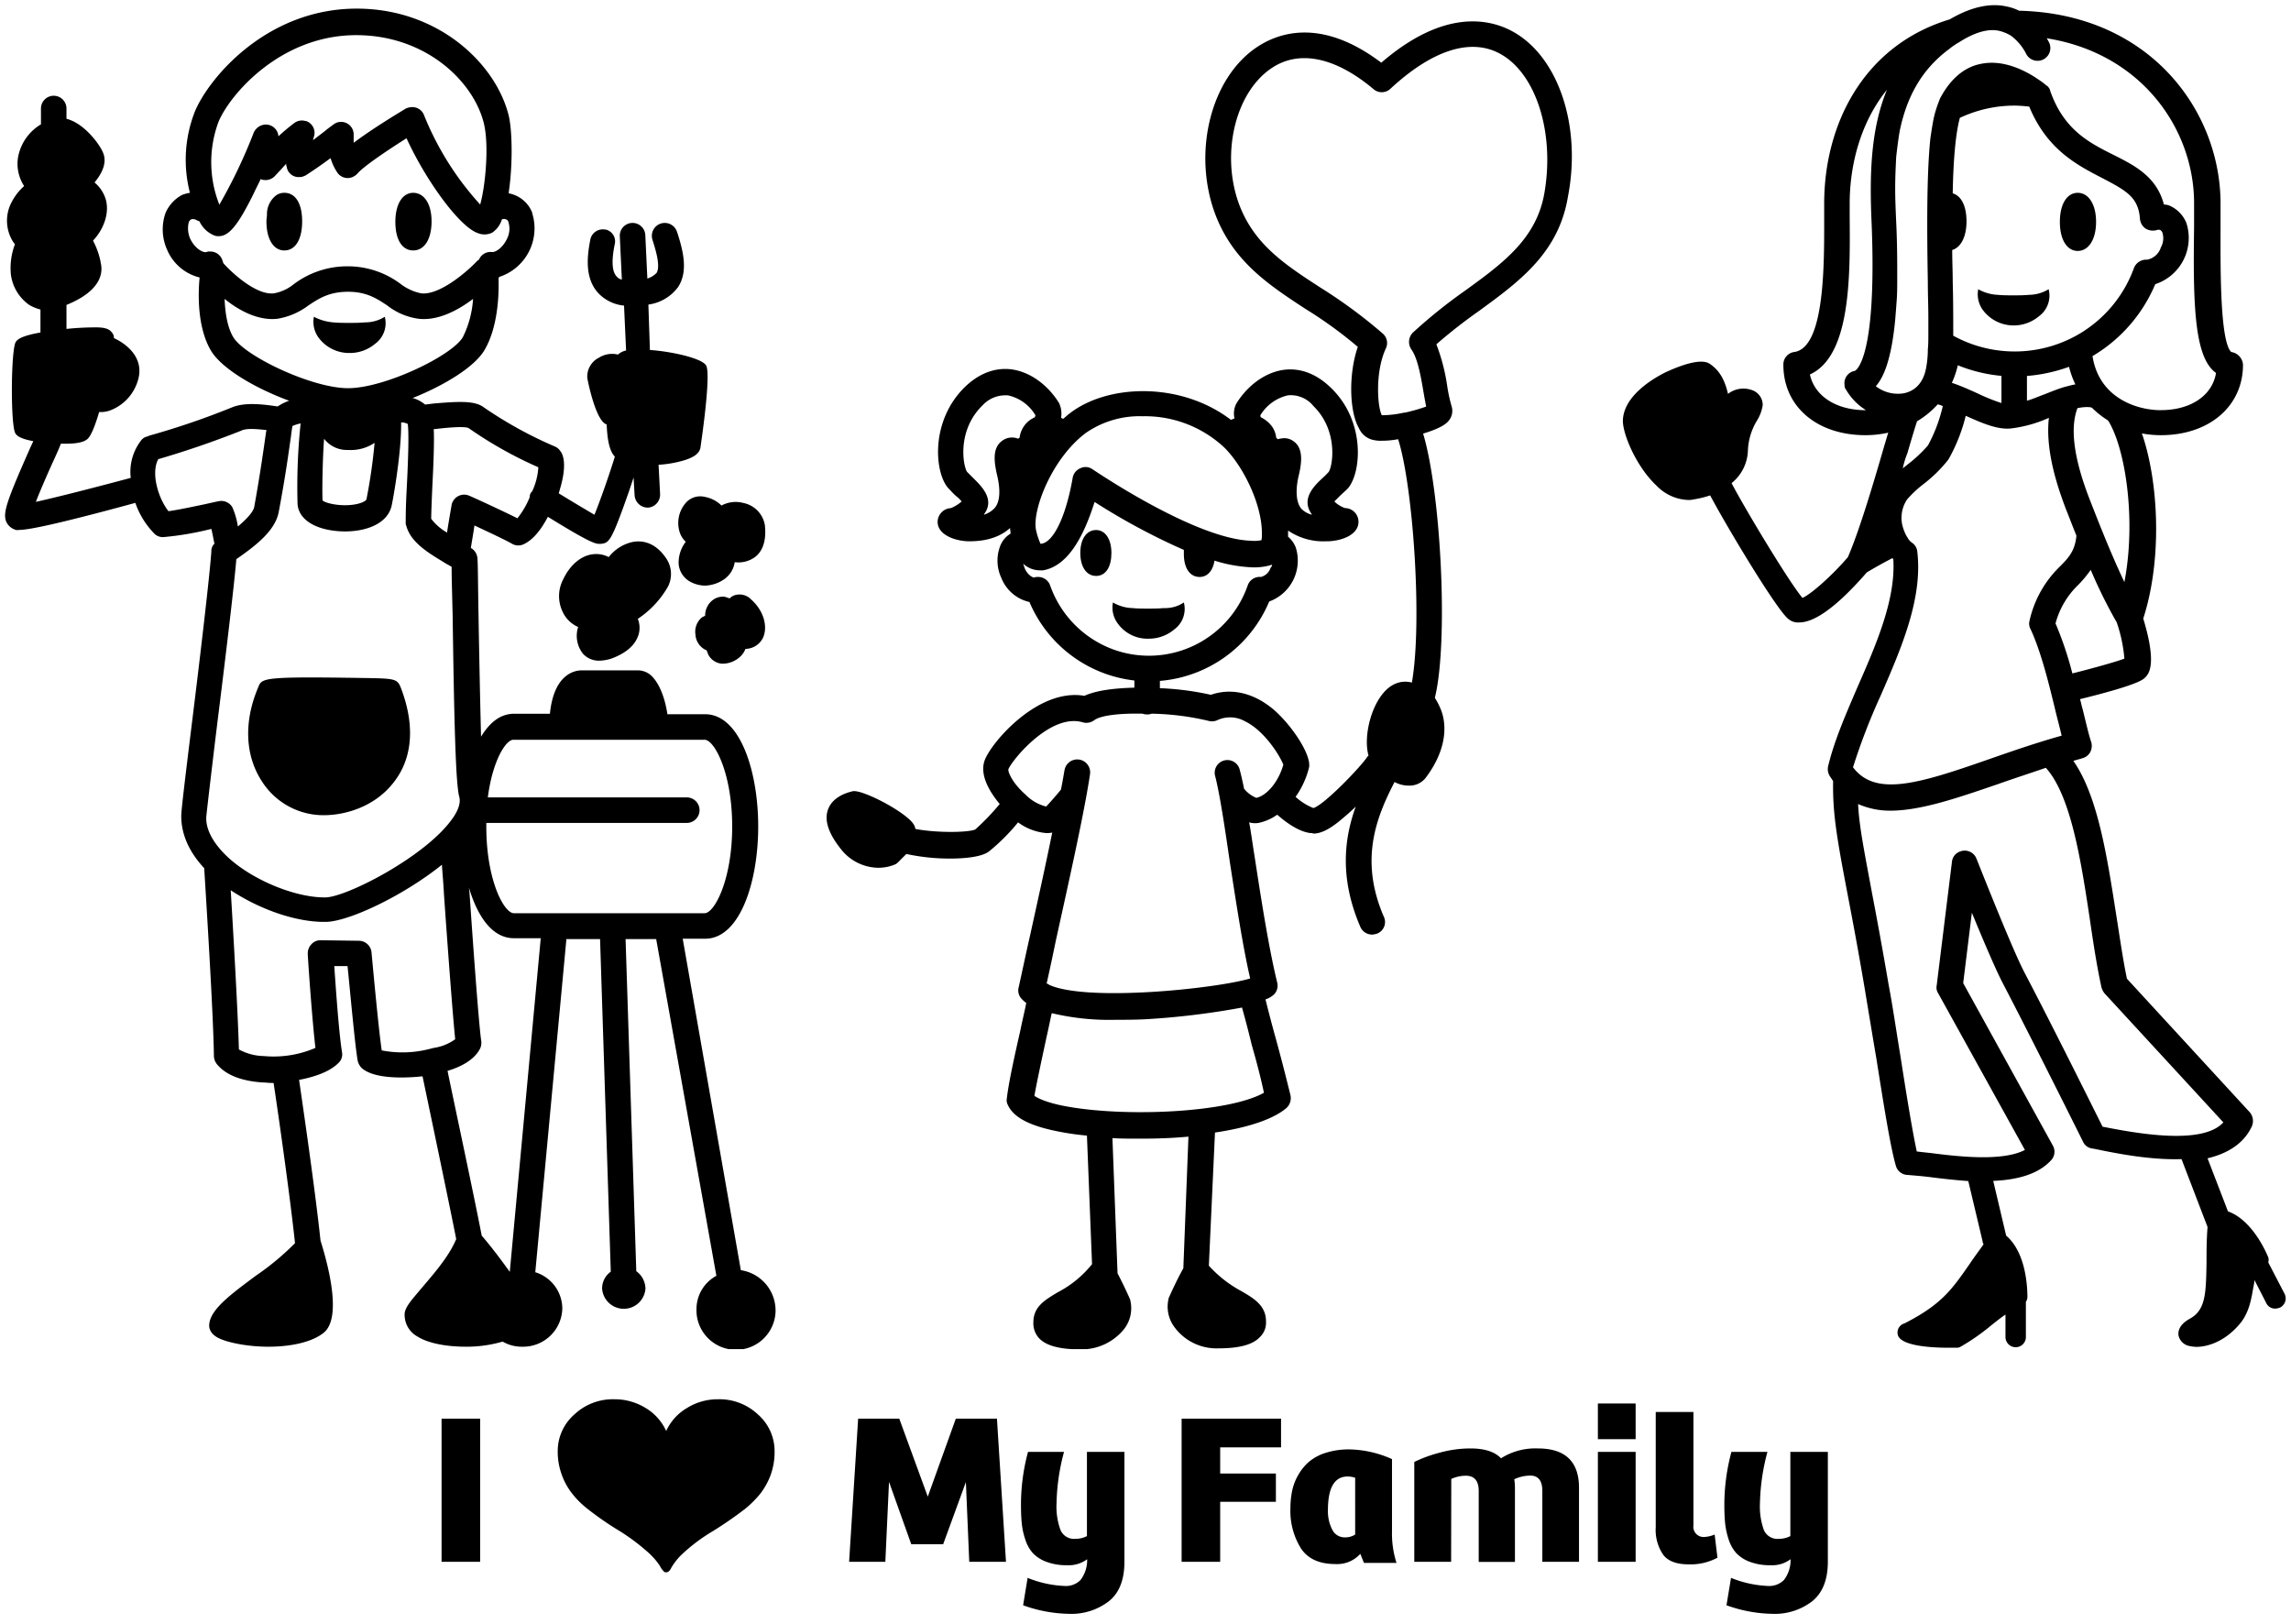
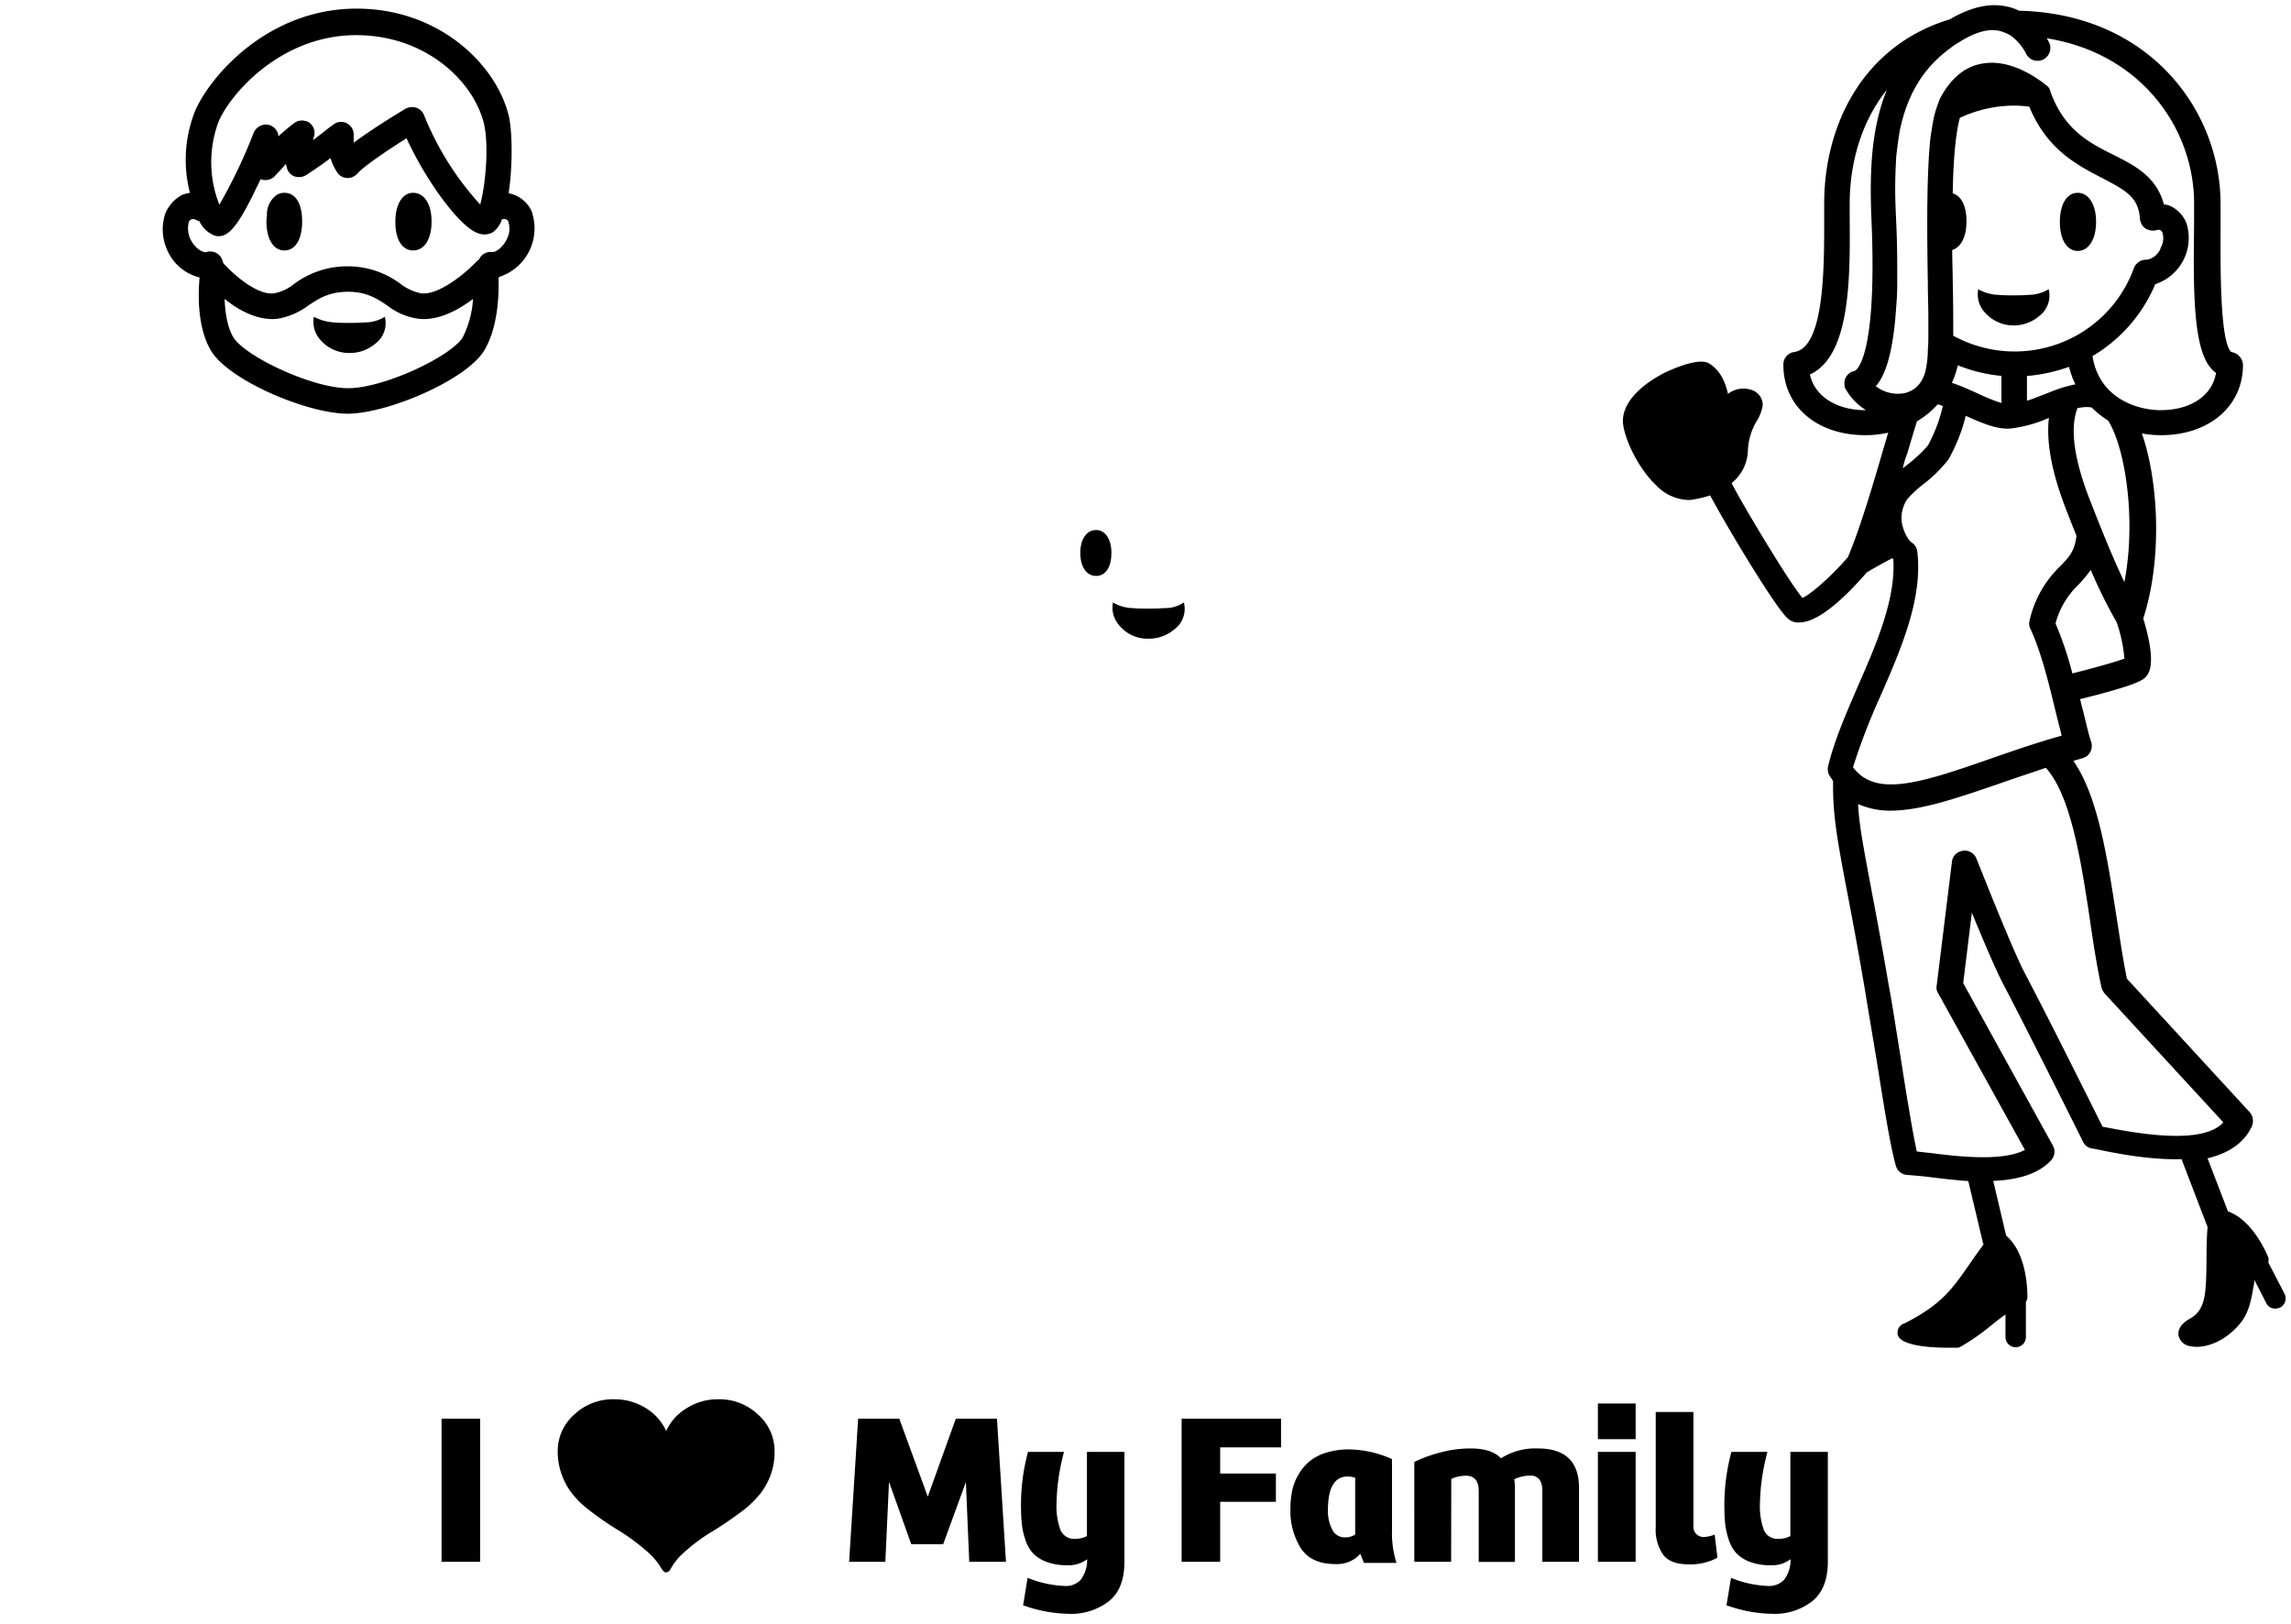
<svg xmlns="http://www.w3.org/2000/svg" id="Head_5pt_svg" data-name="Head 5pt svg" viewBox="0 0 449.1 318.33">
  <defs>
    <style>.cls-1{fill:none;}.cls-2{clip-path:url(#clip-path);}.cls-3{clip-path:url(#clip-path-2);}.cls-4{clip-path:url(#clip-path-3);}</style>
    <clipPath id="clip-path">
-       <path class="cls-1" d="M-16.67-19.36v283.8h170.1V-19.36ZM102.93,49a9,9,0,0,1-5.2,4.4l-.5.1-.2.4a.94.94,0,0,0-.2.7c.1,2.6,0,9.2-2.6,13.5-3.4,5.6-18.7,12-26.1,12s-22.6-6.4-26-11.9c-2.6-4.4-2.3-11-2.1-13.7l.1-.9-.8-.2a8.07,8.07,0,0,1-5.7-4.9,8,8,0,0,1-.3-6.4,4.83,4.83,0,0,1,2.8-2.8,2.63,2.63,0,0,1,1.2-.3l1.2-.1-.3-1.1a24.69,24.69,0,0,1,1-15.4c2.6-6.3,13.6-19.5,30.7-19.5,15.5,0,26.5,10.4,28.9,20.2.7,2.7.8,9.3,0,14.6v1.2l.9.1,1.1.3a5.31,5.31,0,0,1,2.7,2.8A9.19,9.19,0,0,1,102.93,49Z" />
-     </clipPath>
+       </clipPath>
    <clipPath id="clip-path-2">
      <path class="cls-1" d="M140-19.36v283.8h170.1V-19.36Zm72.1,103.45c2.9-2.3,7.3-3.6,12-3.6h.3a24.19,24.19,0,0,1,16.5,6.5c3.8,3.8,7.7,11.5,7.7,17.8a5.36,5.36,0,0,1-.1,1.2l-.1.7-.7.1a9.74,9.74,0,0,1-1.7.2h-.7c-11.3-.4-31.3-14-31.5-14.2a1.14,1.14,0,0,0-.8-.3,1.21,1.21,0,0,0-.6.1,1.56,1.56,0,0,0-1,1.1c-1,6.2-3.6,13.5-7.2,13.8h-.8v.2l-.3-.6a8.76,8.76,0,0,1-.9-3.2C201.37,99.79,205.17,89.59,212.07,84.09Zm-13.6,2.6a2,2,0,0,0-1.3.4c-1.3.9-1.2,2.9-.6,5.7.4,1.8,1,5.2-.7,7.2a5.66,5.66,0,0,1-2.6,1.7l-2.8.7,1.7-2.2c1.4-2.1-.2-3.8-2.1-5.6a7.62,7.62,0,0,1-1.3-1.3v-.2c-1.1-1.6-2.2-9.1,3.1-14.3a7.25,7.25,0,0,1,5.1-2.4h1a9.58,9.58,0,0,1,6.1,4.3l.2.4-.1.4c-.1.2-.1.3-.2.5l-.2.4-.4.2a3.66,3.66,0,0,0-1.7,1.3,3.8,3.8,0,0,0-.7,1.8v.4l-1.1,1-.6-.2A2.54,2.54,0,0,0,198.47,86.69Zm52,24.2-.3.9a3.74,3.74,0,0,1-2.8,2.4h-.3a1.51,1.51,0,0,0-1.4,1,21.56,21.56,0,0,1-13.3,13.2,25.58,25.58,0,0,1-7.1,1.1A21.42,21.42,0,0,1,205,115a1.53,1.53,0,0,0-1.4-1c-.2,0-.3,0-.4.1h-.3a3.6,3.6,0,0,1-2.8-2.4,2.51,2.51,0,0,1-.3-1.2l-.4-2.9,2.1,2a3.91,3.91,0,0,0,2.5,1h.5c4.7-.8,7.4-7.2,9.3-12.7l.4-1.2,1.1.7a125.16,125.16,0,0,0,17.4,9.3l.6.3v1.4c0,1.7.5,3.6,2.1,3.6,1.3,0,1.8-1.5,1.9-2.3l.2-1.1,1.1.4a26.15,26.15,0,0,0,6.8,1.3h.6a12,12,0,0,0,3.2-.5l1.7-.6Zm10.8-18-.1.1a14.66,14.66,0,0,1-1.3,1.2l-.1.1c-1.9,1.8-3.5,3.6-2,5.6l1.7,2.3-2.6-.4a5.26,5.26,0,0,1-2.6-1.5c-1.2-1.5-1.5-3.9-.8-7.3.6-2.8.8-4.8-.6-5.8a2,2,0,0,0-1.2-.4,3,3,0,0,0-.9.2l-.5.2-.4-.4c-.1-.1-.3-.2-.4-.4l-.3-.3v-.4a4.34,4.34,0,0,0-.7-1.9,3.77,3.77,0,0,0-1.7-1.3l-.4-.2-.2-.4c-.1-.2-.1-.4-.2-.5l-.1-.4.2-.4a9.29,9.29,0,0,1,6.1-4.3h.7a7.14,7.14,0,0,1,5.3,2.4C263.27,83.69,262.47,91.19,261.27,92.89Z" />
    </clipPath>
    <clipPath id="clip-path-3">
      <path class="cls-1" d="M309.59-19.36v283.8h170.1V-19.36Zm128.7,90.75c.3,7.7-5.9,12.9-14.8,12.9-6.9,0-14.9-3.9-17-12.6l-.3-1.1-1.1.4a29.69,29.69,0,0,1-10.2,1.9,28.72,28.72,0,0,1-10.8-2.1l-1.1-.4-.3,1.1c-2.1,8.9-10.1,12.9-17.1,12.9-8.9,0-15.1-5.3-15.1-12.8a1.48,1.48,0,0,1,1.3-1.5c6.3-.9,6.8-14.6,6.7-27.4v-2.8c0-13.5,6.3-29.8,23.8-35.1h.1l.1-.1a16.48,16.48,0,0,1,8.3-2.7,17.85,17.85,0,0,1,2.3.2,17.83,17.83,0,0,1,2.1.7l.2.1h.2c25,.6,38.5,19.4,38.5,36.8v5c-.1,13.5.2,22.9,2.4,24.9l.2.2h.3a1.37,1.37,0,0,1,1.31,1.43h0A.09.09,0,0,0,438.29,71.39Z" />
    </clipPath>
  </defs>
  <g class="cls-2">
    <rect id="bounds" class="cls-1" x="1" y="18.79" width="151.03" height="245.8" />
    <path d="M63.43,159.79h0c4.6,0,10.7-1.9,14.3-7.2,2.3-3.3,4.2-9.1.8-17.9-.7-1.7-1.3-1.7-7.6-1.8-19.4-.3-19.6,0-20.3,1.8-2.9,6.8-2.6,13.5.8,18.6A14.31,14.31,0,0,0,63.43,159.79Z" />
    <path d="M145.23,249l-11.4-65h4.4c6.8,0,10.4-11.1,10.4-22s-3.6-22-10.4-22h-7.4c-.4-2.8-1.4-5.7-2.9-7.3a3.9,3.9,0,0,0-2.8-1.3H114c-1,0-5.4.4-6.2,8.5h-7c-2.7,0-4.8,1.7-6.5,4.5-.2-7.7-.4-17.9-.5-24.1-.1-5.2-.1-9.3-.2-10.8a2.59,2.59,0,0,0-1-1.9c-.1-.1-.2-.1-.3-.2.2-1.3.5-2.9.7-4.4,2.8,1.3,6.2,2.9,7.4,3.6a2.44,2.44,0,0,0,2.2.1c2-.9,3.6-3.1,4.8-5.4,7.6,4.7,9.2,5.3,10,5.3h.4c1.6-.2,2-.3,5.5-10.3l.9-2.7.2,3.5a2.6,2.6,0,0,0,2.5,2.4h.1a2.55,2.55,0,0,0,2.4-2.6h0l-.3-5.8a22.09,22.09,0,0,0,5.1-.9c1.2-.4,2.8-1,3.1-2.4,0-.1,2.2-14.5,1.1-16.2-.9-1.4-6.7-2.7-11-3l-.3-8.9a8.68,8.68,0,0,0,5.8-3.4c2-3,1.1-7-.2-10.9a2.53,2.53,0,0,0-4.8,1.6c.4,1.3,1.7,5.1.8,6.5a4.31,4.31,0,0,1-1.8,1.1l-.4-8.5a2.5,2.5,0,0,0-5,.2l.4,8.5a1.84,1.84,0,0,1-1.1-.7c-.6-.7-1.1-2.3-.3-6.2A2.38,2.38,0,0,0,118.77,45h-.14a2.5,2.5,0,0,0-2.9,1.9h0c-.6,3.1-1.2,7.5,1.5,10.5a8,8,0,0,0,5.1,2.5l.4,8.8a3.51,3.51,0,0,0-1.6.8,4.81,4.81,0,0,0-3.7.6,4.12,4.12,0,0,0-2.3,4c0,.1,1.6,8.5,3.8,9.1h0c.1,2.8.5,5.2,1.6,6.3-1.1,3.6-2.9,8.7-4,11.4-1.7-1-4.4-2.6-7-4.2l.2-.7c1.6-5.3.5-7.1.1-7.6a2.42,2.42,0,0,0-1.1-.9,80.12,80.12,0,0,1-14.1-7.8c-1.8-1.2-5-1-9.7-.6l-1.6.2a6.63,6.63,0,0,0-3.8-1.53,6.84,6.84,0,0,0-4.8,1.2,23,23,0,0,0-3.7-.4v-7.4a2.5,2.5,0,0,0-5,0v7.4c-1.2.1-2.1.2-2.9.3a6.16,6.16,0,0,0-4.4-.8,9.82,9.82,0,0,0-4.3,1.6c-2.7-.4-6.4-.9-9,.2a151.91,151.91,0,0,1-16.1,5.5l-.5.2a2,2,0,0,0-1.2.8,10.06,10.06,0,0,0-2,7.3c-7.1,1.9-14.5,3.8-18.6,4.7,1-2.6,2.6-6.2,3.7-8.6.5-1.1.9-2,1.2-2.8h.9c2.3,0,3.7-.3,4.4-1s1.5-2.8,2.2-5.2h.3a5.53,5.53,0,0,0,1.8-.3,9,9,0,0,0,5.7-6.7c.7-3.9-2.5-6.4-4.9-7.5a1.49,1.49,0,0,0-.4-1.1c-.5-.7-1.4-1-3.1-1a56.18,56.18,0,0,0-5.8.3v-4.7c6.9-2.8,7.2-6.4,6.7-8.3v-.1a15,15,0,0,0-1.5-4.2c2-2.1,3.3-5.3,2.5-8.1a6.87,6.87,0,0,0-2.2-3.3c1.4-1.7,2.6-3.9,1.6-6-.7-1.6-3.4-5.2-6.5-6.3-.2-.1-.4-.1-.6-.2v-2a2.5,2.5,0,0,0-5,0v3.1a9.49,9.49,0,0,0-4.5,6.5,8,8,0,0,0,1.2,5.6,10.86,10.86,0,0,0-2.8,3.9,7.76,7.76,0,0,0,.5,6.8,4.25,4.25,0,0,0,.5.7,13.18,13.18,0,0,0-.8,5.9,8.64,8.64,0,0,0,3.6,6,8.78,8.78,0,0,0,2.2.9v4.5c-3.9.7-4.5,1.4-4.8,1.8h0c-1,1.2-1.1,16.5-.1,18,.2.3.7,1,3.5,1.5l-.6,1.3c-4.7,10.6-5.4,12.8-4.7,14.5a2.9,2.9,0,0,0,1.6,1.5,1.4,1.4,0,0,0,.9.1c1.6,0,6.3-.8,22.8-5.3a16.11,16.11,0,0,0,3.8,6.1,2.33,2.33,0,0,0,1.8.6,59.68,59.68,0,0,0,9.3-1.6h0c.2.8.4,1.9.6,2.9a2,2,0,0,0-.6,1.5c-.3,4.6-2.2,20.7-3.8,33.6-1.5,12.2-2.1,17.2-2.1,18.3,0,3.5,1.5,7,4.5,10.2.3,4.9,1.8,28.5,1.9,36.8a2.69,2.69,0,0,0,.5,1.5c2.1,2.7,6,3.5,9,3.7.6,0,1.2.1,1.9.1h.3c.9,5.9,3.2,22,4.2,31.4a51.91,51.91,0,0,1-7.7,6.4c-4.7,3.5-8.8,6.5-9.1,9.4-.1.6,0,1.9,1.8,2.8s5.7,1.7,9.8,1.7,8.5-.8,10.9-2.8c3.4-2.9,1-12.6-.7-18-1-9.5-3.3-25.3-4.2-31.5,3.1-.6,6-1.6,7.7-3.3a2.29,2.29,0,0,0,.7-2.2c-.6-3.8-1.2-12.4-1.5-16.8h2.6c.5,4.9,1.5,16,2,18.6a2.94,2.94,0,0,0,.8,1.4c2.4,2.1,8.1,2,11.9,1.6,2.3,11,5.3,25.3,6.6,31.9-1.4,3.4-4.4,6.8-6.6,9.4s-3.3,3.8-3.5,5.1a4.84,4.84,0,0,0,2.5,4.6c2.2,1.4,5.9,2,9.5,2a25.39,25.39,0,0,0,7.2-1,7.51,7.51,0,0,0,3.9,1,7.68,7.68,0,0,0,7.8-7.5,7.49,7.49,0,0,0-5.3-7.1l6.1-65.3h6.6l2.1,65.2a4,4,0,0,0-1.7,3.3,4.26,4.26,0,0,0,8.5,0,4.31,4.31,0,0,0-1.8-3.4l-2.1-65.1h6l11.8,66a7.42,7.42,0,0,0-3.9,6.5,7.75,7.75,0,0,0,15.5.5,8,8,0,0,0-6.8-8.1ZM85.43,84.09c1.6-.2,5.4-.6,6.4-.2a79.78,79.78,0,0,0,13.7,7.7,13,13,0,0,1-1.2,4.7c-.1.1-.1.2-.2.2a1.68,1.68,0,0,0-.3,1,16.89,16.89,0,0,1-2.4,4.1c-3.2-1.6-9.1-4.3-9.4-4.4a2.49,2.49,0,0,0-3.3,1.2,1.42,1.42,0,0,0-.2.6s-.5,2.8-.9,5.4a10.29,10.29,0,0,1-3.1-2.7c0-1,.1-3.5.2-5.9.3-5.8.4-9.4.3-11.7ZM63.53,86a5.62,5.62,0,0,0,4.5,2.2h.3a8.31,8.31,0,0,0,5.1-1.4,106.32,106.32,0,0,1-1.6,11.1c0,.1-.5.6-1.9.9-2.8.6-6-.1-6.7-.7C63.13,96.09,63.23,90.09,63.53,86Zm-23.2,12.8c-2,.4-5.1,1.1-7.3,1.4-2-2.5-3.5-7.5-2-10.2,5.5-1.6,11-3.5,16.3-5.6,1-.5,3.1-.3,4.9-.1,0,.2-.1.4-.1.6-.4,2.7-1,7.3-2.3,14.5-.2.9-1.3,2.2-3.2,3.8a14.4,14.4,0,0,0-1.1-3.8,2.52,2.52,0,0,0-2.4-1.2C42.53,98.29,41.73,98.49,40.33,98.79Zm2.2,43.5c1.5-12,3.3-26.8,3.8-32.7,3.9-2.7,7.6-5.6,8.3-9.2,1.4-7.4,2-12.1,2.4-14.8.1-.8.2-1.6.3-2.1a7.43,7.43,0,0,1,1.6-.5,119.14,119.14,0,0,0-.6,15.8c.2,2.9,3.2,4.9,7.8,5.3s9.6-1,10.6-4.8c.2-.7,2-10.5,1.9-16.5h.3a2.9,2.9,0,0,1,1,.3c.3,2,0,8.8-.2,12.6s-.2,5.7-.2,6.8a.87.87,0,0,0,.1.5c.8,3.2,4.2,5.3,7.2,7.1.6.4,1.2.7,1.7,1,0,2,.1,5.4.2,9.5.3,21.2.6,33.1,1.3,35.6.4,1.5-.6,3.3-1.6,4.6-5.3,7.2-20.4,15-24.6,15.1-6,.1-14.9-3.6-19.7-8.4-1.7-1.7-3.8-4.4-3.7-7.3.1-1.2,1.1-9.7,2.1-17.9Zm32.3,63.6c-.6-4.1-1.6-14.9-2-19.2a2.51,2.51,0,0,0-2.5-2.3l-7.5-.1a2.33,2.33,0,0,0-1.8.8,2.61,2.61,0,0,0-.7,1.9c0,.5.8,12.3,1.5,18.4a20.69,20.69,0,0,1-10.1,1.6,10.51,10.51,0,0,1-4.9-1.3c-.2-7.4-1.1-22.9-1.6-31.2,5.6,3.7,12.6,6.2,18.3,6.2h.4c4.5-.1,15.1-5.1,22.7-11.2.1,1.7.3,3.7.4,5.8.7,10,1.7,23.5,2.2,28.4a9.44,9.44,0,0,1-4.2,1.7l-.8.2h0A21.31,21.31,0,0,1,74.83,205.89Zm25.1,43.4h0c-1.8-2.5-3.6-4.9-5.5-7.1-1.5-7.8-5.3-25.5-6.7-32.3,2.7-.8,5.3-2.2,6.4-4.4a2.66,2.66,0,0,0,.2-1.5c-.5-3.5-1.6-18.9-2.3-29.1l-.1-.9c1.7,5.7,4.6,9.9,8.8,9.9H106Zm.8-70.3c-1.9,0-5.4-6.4-5.4-17v-.7h39.3a2.5,2.5,0,0,0,0-5h-39c.9-7.1,3.5-11.3,5-11.3h37.5c1.9,0,5.4,6.5,5.4,17s-3.5,17-5.4,17Z" />
    <path d="M134.33,98.69a6,6,0,0,0-1,5.9,4.33,4.33,0,0,0,1.1,1.6,6.75,6.75,0,0,0-1.4,4.3,4.37,4.37,0,0,0,2.4,3.6,6.37,6.37,0,0,0,2.7.7,7,7,0,0,0,3.9-1.3,5,5,0,0,0,2-3.3,5.48,5.48,0,0,0,4.1-1.1c1.1-.9,2.2-2.7,1.8-6.2a5.33,5.33,0,0,0-4.2-4.3,5.85,5.85,0,0,0-4.3.5,6.22,6.22,0,0,0-3.3-1.7A3.75,3.75,0,0,0,134.33,98.69Z" />
    <path d="M130.93,115a5.45,5.45,0,0,0-.3-5.5c-2.4-3.6-5.3-3.6-6.9-3.2a8.09,8.09,0,0,0-4.4,2.9,5.3,5.3,0,0,0-3.5-.5c-2.1.4-4.1,2.1-5.4,4.8a7.1,7.1,0,0,0-.1,6.5,6,6,0,0,0,3,2.9,5.66,5.66,0,0,0,1,5.3,4.23,4.23,0,0,0,3.2,1.3,8.54,8.54,0,0,0,2.3-.4c3.8-1.4,5-3.4,5.4-4.9a4.72,4.72,0,0,0-.2-2.9A18.73,18.73,0,0,0,130.93,115Z" />
    <path d="M147.23,117.49a3.12,3.12,0,0,0-2.9-.9,2.45,2.45,0,0,0-1.3.7l-.9-.3a3.23,3.23,0,0,0-2.5.7,3.79,3.79,0,0,0-1.4,3l-.6.3a3.65,3.65,0,0,0-1.3,3.4,3.58,3.58,0,0,0,1.8,2.9c.1.1.3.1.4.2.1.3.2.5.3.8a3.33,3.33,0,0,0,2.7,1.8,5.12,5.12,0,0,0,3.7-1.5,4.15,4.15,0,0,0,.9-1.4,3.9,3.9,0,0,0,3.4-2.1C150.63,122.79,149.63,119.59,147.23,117.49Z" />
  </g>
  <rect id="bounds-2" data-name="bounds" class="cls-1" x="31.9" y="1.69" width="72.87" height="79.4" />
  <path d="M32.43,41.79a9.73,9.73,0,0,0,.3,7.1,9.34,9.34,0,0,0,6.4,5.5c-.3,3.1-.5,9.7,2.2,14.3,3.5,5.9,19,12.4,26.8,12.4s23.3-6.6,26.8-12.4c2.7-4.5,2.9-11,2.8-14.1,0-.1.1-.2.1-.3a10,10,0,0,0,6.5-12.5h0v-.1a6.12,6.12,0,0,0-3.3-3.4,6.52,6.52,0,0,0-1.3-.4v-.2c.8-5.4.7-12,0-15-2.5-10.2-13.8-21-29.8-21-17.6,0-28.9,13.5-31.7,20.1a25.86,25.86,0,0,0-1,16,8.74,8.74,0,0,0-1.5.4A7.23,7.23,0,0,0,32.43,41.79Zm58.3,24.3c-2.2,3.7-15.4,10-22.5,10s-20.3-6.3-22.5-10c-1.2-2-1.6-4.9-1.7-7.5,2.7,2.2,6.5,4.3,10.3,3.9a13.78,13.78,0,0,0,6.1-2.6c2.1-1.4,4.1-2.7,7.8-2.7h0c3.6,0,5.6,1.3,7.7,2.7a12.67,12.67,0,0,0,6.2,2.6c3.8.4,7.7-1.7,10.6-3.9A19.58,19.58,0,0,1,90.73,66.09Zm-47.9-42.2c2.2-5.3,12.1-17,27-17,13.5,0,22.9,8.9,25,17.2,1.1,4.4.3,12.5-.7,16a58.2,58.2,0,0,1-11-17.5,2.45,2.45,0,0,0-2.3-1.6,3.09,3.09,0,0,0-1.3.3c-1.3.8-6.5,3.9-10.2,6.7v-1.7a2.47,2.47,0,0,0-2.54-2.4h0a2.37,2.37,0,0,0-1.4.5c-.4.3-1,.7-1.7,1.3l-2.35,1.8c.1-.2.1-.5.2-.7A2.45,2.45,0,0,0,60,23.72h-.12a2.51,2.51,0,0,0-2.2.4,38.42,38.42,0,0,0-3.1,2.6,2.47,2.47,0,0,0-2.65-2.3h0a2.65,2.65,0,0,0-2.2,1.6h0A102.17,102.17,0,0,1,43,40.12,22.65,22.65,0,0,1,42.83,23.89ZM37,43.59a1,1,0,0,1,.5-.6,1.38,1.38,0,0,1,1.1.2c.2.1.3.1.5.2a5.49,5.49,0,0,0,3,2.8,2.18,2.18,0,0,0,.8.1c2,0,3.8-2.2,6.9-8.5.4-.9.9-1.8,1.3-2.7l.2.1a2.55,2.55,0,0,0,2.6-.7l1.3-1.4.9-1a1.23,1.23,0,0,0,.1.6,2.36,2.36,0,0,0,2.67,2h.23a5.48,5.48,0,0,0,.8-.3c1.7-1.1,3.3-2.2,4.9-3.4a10.35,10.35,0,0,0,1.3,2.8,2.45,2.45,0,0,0,3.39.71h0a2.42,2.42,0,0,0,.6-.5c1.2-1.4,5.8-4.5,9.6-6.9,3.8,8.3,10.4,17.4,14,18.6a3.42,3.42,0,0,0,2.8-.1,4.87,4.87,0,0,0,1.9-2.6,1.1,1.1,0,0,1,.8,0,.74.74,0,0,1,.5.6,4.38,4.38,0,0,1-.3,3.2c-.8,1.7-2.2,2.7-3,2.6a2.44,2.44,0,0,0-2.5,1.5,1.76,1.76,0,0,0-.5.4c-1.6,1.7-7.1,6.6-10.8,6.2a9.74,9.74,0,0,1-4-1.8,17.23,17.23,0,0,0-10.5-3.5h0a17.44,17.44,0,0,0-10.5,3.5,8.62,8.62,0,0,1-3.9,1.8c-3.5.4-8.3-4.1-9.9-5.9l-.2-.6a2.48,2.48,0,0,0-2.4-1.7,1.51,1.51,0,0,0-.7.1c-.7.2-2.3-.7-3.2-2.6A5,5,0,0,1,37,43.59Z" />
  <path d="M71.53,63.19c-1.1.1-2.1.1-3.1.1s-2.1,0-3.1-.1a9.91,9.91,0,0,1-3.8-1.1,5.26,5.26,0,0,0,1,4.2,7.45,7.45,0,0,0,6,2.9,7.68,7.68,0,0,0,5-1.8,5,5,0,0,0,1.9-5.3A7.26,7.26,0,0,1,71.53,63.19Z" />
  <path d="M55.73,49.09c2.2,0,3.5-2.2,3.5-5.7s-1.3-5.6-3.5-5.6a2.78,2.78,0,0,0-1.6.5,4.66,4.66,0,0,0-1.8,3.8c0,.4-.1.8-.1,1.3C52.23,46.89,53.63,49.09,55.73,49.09Z" />
  <path d="M81,49.09c2.2,0,3.6-2.2,3.6-5.7s-1.5-5.6-3.6-5.6-3.5,2.2-3.5,5.7S78.83,49.09,81,49.09Z" />
  <g class="cls-3">
-     <rect id="bounds-3" data-name="bounds" class="cls-1" x="162.04" y="4.19" width="146.09" height="260.3" />
-     <path d="M296.37,6.09c-4.3-2.3-13.2-4.5-25.6,6.2-11.9-9-20.4-5.8-24.6-2.9-8.7,6-12.3,20-8.2,31.9,3.4,9.7,10.5,14.4,18,19.3a83.06,83.06,0,0,1,10.2,7.4c-1.9,5.5-1.6,12.8.2,15.9a4,4,0,0,0,3.1,2.4,6,6,0,0,0,1.4.1,17.25,17.25,0,0,0,3.2-.3c2.9,9,4.8,35.7,2.7,47.7-2.3-.6-4.5.4-6.1,2.7-2.3,3.2-3.3,8.5-2.4,11.6l-.2.2c-1.3,2-8.4,9.4-10.6,10.1a11.5,11.5,0,0,1-3.5-2.2,17,17,0,0,0,2.6-5.6c.7-2.4-3.3-8.4-6.9-11.5-3.9-3.3-8.3-4.3-12.3-2.9a56.23,56.23,0,0,0-10-1.3v-4.2a2.5,2.5,0,0,0-5,0v4.1c-3.8.1-7.4.5-9.8,1.6-9.2-1.6-18.5,9.4-19.6,12.8-1,3.1,1.5,6.6,3,8.4a45.37,45.37,0,0,1-4.8,5c-1.4.6-7.4.7-11.7-.1-.1-.2-.1-.4-.2-.6-1-2.4-10.2-7.2-12.1-6.8-2.6.6-4.3,1.9-4.9,3.7-.9,2.7,1,5.7,2.7,7.8a9.42,9.42,0,0,0,7.1,3.5,8.46,8.46,0,0,0,3.5-.7,2.38,2.38,0,0,0,.5-.4l.4-.4,1.2-1.2a40.43,40.43,0,0,0,8.5.9c3.4,0,6.4-.4,7.7-1.4a38.88,38.88,0,0,0,5.7-5.7,10.84,10.84,0,0,0,5.5,2.1,4.87,4.87,0,0,0,1.2-.1c-1.3,6.4-2.9,13.6-4.4,20.4-.8,3.5-1.5,6.9-2.2,10a2.4,2.4,0,0,0,.6,2.2,6.27,6.27,0,0,0,.9.8c-.3,1.6-.8,3.6-1.2,5.6-1.1,4.8-2.3,10.3-2.6,13.1a1.9,1.9,0,0,0,.2,1.3c1,2.2,3.7,3.8,8.5,4.9a53.1,53.1,0,0,0,7,1.1l1,25.2a21.08,21.08,0,0,1-6.7,5.5c-2.5,1.5-4.8,2.8-4.8,5.9a4.31,4.31,0,0,0,1.1,3.1c1.4,1.5,4.1,2.2,8.1,2.2a10.71,10.71,0,0,0,8.6-4,6.65,6.65,0,0,0,1.2-5.6v-.1c-.7-1.6-1.6-3.5-2.5-5.2l-1-26.5c1.8.1,3.5.1,5.4.1,3.2,0,6.4-.1,9.5-.4l-1,25.8c-1.07,1.92-2,3.89-2.9,5.9v.1a6.69,6.69,0,0,0,1.2,5.6,10.23,10.23,0,0,0,8.6,4.1c4,0,6.7-.7,8.1-2.2a3.91,3.91,0,0,0,1.2-3.1c0-3.1-2.4-4.5-4.8-5.9a23.76,23.76,0,0,1-6.4-5l1.2-26.1c6.1-.9,11.3-2.5,14-4.8a2.63,2.63,0,0,0,.8-2.5c-1.1-4.5-2-7.9-2.9-11.2-.7-2.5-1.3-4.8-2-7.6a4.31,4.31,0,0,0,1.8-1.1,2.5,2.5,0,0,0,.5-2.2c-1.6-6.5-3.1-16-4.4-24.5-.4-2.4-.7-4.8-1.1-6.9a4.06,4.06,0,0,0,1.9.1,9.8,9.8,0,0,0,3.6-1.6c1.6,1.4,4.1,3.3,6.5,3.6a1.25,1.25,0,0,1,.6.1c1.6,0,3.5-1,6.1-3.3,0,0,1-.8,2.2-2-2.4,6.6-3.1,14.3.9,23.6a2.51,2.51,0,0,0,2.3,1.5,3.86,3.86,0,0,0,1-.2,2.43,2.43,0,0,0,1.37-3.14h0c0-.06,0-.11-.07-.16h0c-4.7-10.9-1.7-19.1,2.1-26.4a6,6,0,0,0,2.7.7h.2a4,4,0,0,0,3.1-1.4c3.4-4.4,4.6-9.2,3.2-13.2a13.16,13.16,0,0,0-1.3-2.6c2.7-10.9,1.2-40.2-2.3-51.8,2.3-.7,4.2-1.5,5-2.5a3,3,0,0,0,.6-2.8,30.19,30.19,0,0,1-.9-4.2,38,38,0,0,0-2.1-8,100.16,100.16,0,0,1,8.3-6.5c8.1-5.9,15.7-11.5,17.5-22.5C310.07,24.49,305.37,10.89,296.37,6.09Zm-51,198.7c.8,2.8,1.6,5.7,2.4,9.4-6.7,3.8-26.1,4.8-38,2.8-4.3-.7-6.3-1.7-7-2.2.5-2.8,1.5-7.4,2.4-11.6.4-1.7.7-3.3,1-4.6a48.54,48.54,0,0,0,12.6,1.3c1.8,0,3.7,0,5.7-.1a151.82,151.82,0,0,0,19-2.3C244.17,200,244.77,202.29,245.37,204.79Zm.9-48.4a6,6,0,0,1-2.4-1.8q-.45-2.25-.9-3.9a2.49,2.49,0,0,0-4.8,1.3c.9,3.4,1.9,10,2.9,16.9,1.2,7.7,2.5,16.4,4,22.9-6.7,2-31.7,4.6-39.3,1.3-.2-.1-.4-.3-.6-.3q.9-4,1.8-8.4c2.6-11.8,5.6-25.2,6.7-32.6a2.53,2.53,0,0,0-5-.8h0c-.2,1.1-.4,2.4-.7,3.8-1,1.2-2.3,2.7-2.9,3.3a8.56,8.56,0,0,1-4.1-2.4c-2.4-2.1-3.4-4.3-3.3-4.9.7-1.8,8.3-11.1,14.6-9.2a2.55,2.55,0,0,0,2.2-.4c1.3-1,5.2-1.4,9.5-1.3a2.77,2.77,0,0,0,1.8,0,52,52,0,0,1,11.1,1.4,2.49,2.49,0,0,0,1.7-.1,5.94,5.94,0,0,1,5.5.2c3.9,1.9,6.9,6.9,7.5,8.5C250.67,153.09,248.47,155.89,246.27,156.39Zm56.5-118.7c-1.5,9-8,13.8-15.6,19.3a100.54,100.54,0,0,0-10.2,8.2,2.58,2.58,0,0,0-.3,3.3c1.2,1.7,1.8,5,2.3,7.9q.3,1.8.6,3.3a34.59,34.59,0,0,1-4.2,1.2h-.2a20.19,20.19,0,0,1-4.3.5c-.9-1.8-1.3-8.6.8-13.1a2.45,2.45,0,0,0-.6-2.9,98.36,98.36,0,0,0-12.2-9c-7.1-4.6-13.2-8.6-16.1-16.7-3.4-9.7-.6-21.4,6.3-26.2,5.4-3.8,12.6-2.4,20.2,4a2.46,2.46,0,0,0,3.3-.1c8.1-7.5,15.6-10,21.4-6.9,7.1,3.8,10.8,15.4,8.8,27.2Z" />
-   </g>
+     </g>
  <rect id="bounds-4" data-name="bounds" class="cls-1" x="183.77" y="72.31" width="82.5" height="61.22" />
  <path d="M214.87,103.89c-1.9,0-3.1,1.8-3.1,4.5s1.2,4.5,3.1,4.5,3-1.8,3-4.5S216.67,103.89,214.87,103.89Z" />
-   <path d="M263.67,99.59a5.58,5.58,0,0,1-2.1-1.3l1-1c.5-.5,1.1-1,1.6-1.5,2.7-3,3.6-13.2-3.3-19.8-3.5-3.4-6.9-3.8-9.2-3.5-4.3.6-7.6,3.8-9.3,6.6A4.13,4.13,0,0,0,242,82l-.7.3c-9.8-7.5-24.2-7.1-31.7-1.2-.4.3-.8.7-1.2,1l-.4-.2a4.83,4.83,0,0,0-.4-2.9h0c-1.7-2.8-5-6-9.3-6.6-2.3-.3-5.7.1-9.2,3.5-6.8,6.7-5.9,16.8-3.2,19.8.5.5,1,1.1,1.6,1.6a5,5,0,0,1,1,1,7.51,7.51,0,0,1-2.1,1.3,2.73,2.73,0,0,0-2.6,2.7c0,2.4,3.1,3.7,6,3.8h.2c3.5,0,6.1-.9,8-2.6,0,.4.1.7.1,1.1a4.82,4.82,0,0,0-2.1,2.6,8,8,0,0,0,.3,6.1,7.73,7.73,0,0,0,5.5,4.7,25.5,25.5,0,0,0,47-.1,8.52,8.52,0,0,0,5.2-10.6,5.17,5.17,0,0,0-1.5-2.1V104a12.29,12.29,0,0,0,7.4,2.1h.4c3-.1,6-1.4,6-3.8A2.68,2.68,0,0,0,263.67,99.59Zm-51-14.6a18.47,18.47,0,0,1,11.3-3.4,22.75,22.75,0,0,1,16.1,6.2c3.6,3.6,7.4,11.1,7.3,17a4.51,4.51,0,0,1-.1,1.1,7.41,7.41,0,0,1-2.1.1c-11.1-.4-30.8-13.9-31-14a2.31,2.31,0,0,0-2.4-.2,2.46,2.46,0,0,0-1.5,1.9c-1.3,7.5-3.8,12.8-6.3,12.9h0a13.85,13.85,0,0,1-.9-2.8C202.37,100,206.07,90.09,212.67,85Zm-13.1,1a3.17,3.17,0,0,0-3.1.4c-2,1.4-1.6,4.2-1,6.8.5,2.1.8,4.9-.5,6.4a4.81,4.81,0,0,1-2.1,1.3l.1-.2c2.1-2.9-.7-5.5-2.2-7l-1.2-1.2c-.8-1.2-2-8.1,3-13a6.05,6.05,0,0,1,4.4-2h.6a8.31,8.31,0,0,1,5.4,3.9c0,.1-.1.3-.1.4a5,5,0,0,0-3,4Zm49.5,25.3a2.69,2.69,0,0,1-1.9,1.8,2.49,2.49,0,0,0-2.6,1.7,20.49,20.49,0,0,1-26.08,12.6h0a20.66,20.66,0,0,1-12.62-12.6,2.49,2.49,0,0,0-2.4-1.7,1.66,1.66,0,0,0-.7.1c-.2.1-1.3-.4-1.9-1.8l-.3-.9a4.8,4.8,0,0,0,3.4,1.3h.5c5.2-.9,8.2-7.4,10.1-13.4a128.55,128.55,0,0,0,17.5,9.4v.8c0,2.8,1.2,4.5,3.1,4.5,1.5,0,2.6-1.2,2.9-3.2a28.5,28.5,0,0,0,7.1,1.3,11.74,11.74,0,0,0,4.2-.5.91.91,0,0,1-.3.6Zm11.4-18.8a15.1,15.1,0,0,1-1.2,1.2c-1.5,1.4-4.3,4-2.2,7l.1.2a4.39,4.39,0,0,1-2.1-1.2c-1.2-1.5-1-4.3-.5-6.4.6-2.5,1-5.4-1-6.8a3,3,0,0,0-1.8-.6,5.68,5.68,0,0,0-1.3.2l-.3-.3a4.7,4.7,0,0,0-.9-2.3,6.07,6.07,0,0,0-2.1-1.7.58.58,0,0,1-.1-.4,8.51,8.51,0,0,1,5.4-3.9,5.7,5.7,0,0,1,5,2.1c4.9,4.8,3.8,11.7,3,12.9Z" />
  <path d="M228.17,119.19c-1.1.1-2.1.1-3.1.1s-2.1,0-3.1-.1a7.94,7.94,0,0,1-3.8-1.1,5.23,5.23,0,0,0,1,4.2,7.17,7.17,0,0,0,6,2.9,7.7,7.7,0,0,0,5-1.8,5,5,0,0,0,1.9-5.3A6.52,6.52,0,0,1,228.17,119.19Z" />
  <g class="cls-4">
-     <rect id="bounds-5" data-name="bounds" class="cls-1" x="318.13" y="69.34" width="129.93" height="194.87" />
    <path d="M444.64,247.44a1.7,1.7,0,0,0,0-1c-1-2.4-3.7-7.5-7.9-9l-4-10.4c3.8-.9,7.1-2.8,8.7-6.3a2.65,2.65,0,0,0-.4-2.7l-24.1-26.2c-.8-3.8-1.4-8.1-2.1-12.5-1.8-11.5-3.6-23.3-8.4-30.2.6-.2,1.1-.3,1.7-.5a2.49,2.49,0,0,0,1.6-1.2,2.72,2.72,0,0,0,.2-2c-.5-1.4-1-3.7-1.7-6.5-.2-.6-.3-1.3-.5-1.9,5.3-1.3,11.1-2.9,12.5-4,.8-.7,2.8-2.2-.1-11.8,5.1-15.8,1.9-37.8-4.5-43.7-3.2-3-6.9-2.8-10.5-1.8-.1,0-.3.1-.4.1-1.4.4-2.8,1-4.1,1.5-1.1.4-2.2.9-3.3,1.2v-6.7a2.5,2.5,0,1,0-5,0V79a37.55,37.55,0,0,1-4.7-1.9c-4.2-1.9-8.5-3.8-12-2.3a6.77,6.77,0,0,0-3.6,4c-.6,1.5-1.5,4.7-2.7,8.7-2,6.9-4.8,16.4-7.1,21.7-2.9,3.4-7.1,7.2-8.9,8-2.8-3.3-11.8-18.4-13.9-22.5a8.55,8.55,0,0,0,3.2-6.4,12.2,12.2,0,0,1,1.8-5.9,7.82,7.82,0,0,0,1.1-3,3.09,3.09,0,0,0-2.3-3,4.91,4.91,0,0,0-4.5.8c-.6-2.5-1.5-4.5-3.6-5.9s-7.6,1.2-8.7,1.7c-2.4,1.2-8,4.5-8.3,9.2-.2,2.6,2.6,9.3,6.6,13a9,9,0,0,0,6.2,2.8,3.78,3.78,0,0,0,1-.1,19.84,19.84,0,0,0,3.3-.8c3,5.7,13,22.4,15.3,24.2a2.93,2.93,0,0,0,2.2.7c2.5,0,6.6-2.2,13.2-9.8,2.5-1.5,4.1-2.3,5-2.8l.2.2c.5,7.7-3.2,16.4-6.9,24.8-2.4,5.6-4.7,10.8-5.9,15.9a2.61,2.61,0,0,0,.4,1.9l.6.9c-.1,6.3.7,11,2.9,22.5.9,4.7,2,10.5,3.3,18.2.7,4.2,1.5,9.1,2.3,13.8,1.4,8.8,2.7,17.1,3.8,20.9a2.45,2.45,0,0,0,2.3,1.8c1.1.1,2.5.2,4.2.4,2.3.3,4.9.6,7.7.8l2.8,11.8a1.3,1.3,0,0,0,.2.6c-1,1.4-1.9,2.6-2.7,3.8-3.6,5.2-5.6,8-12.8,11.7a1.85,1.85,0,0,0-1.31,2.27h0c.6,2.2,6.8,2.5,9.9,2.5h1.8a1.47,1.47,0,0,0,.6-.2,41.18,41.18,0,0,0,5.9-4.1c1-.8,2-1.6,2.9-2.2v4.4a2,2,0,0,0,4,0v-6.9a1.7,1.7,0,0,0,.3-.9c0-2.1-.3-8.8-4.2-12.1v-.1l-2.5-10.6c4.5-.2,8.7-1.2,11.3-4a2.45,2.45,0,0,0,.4-2.9l-17.59-31.87,1.7-13.8c2.1,5.1,4.6,11,6,13.7,5.7,10.9,15.7,31,15.8,31.2a2.26,2.26,0,0,0,1.7,1.3l.6.1c4.3.9,10.9,2.2,17,2l5.1,13.3c-.2,2.6-.2,4.9-.2,7-.1,6.2-.2,9.3-3.3,11-2,1.1-2.3,2.4-2.2,3.2a2.69,2.69,0,0,0,2,2.1,7.52,7.52,0,0,0,1.5.2c2.3,0,5.7-1.1,8.6-4.6,1.8-2.2,2.2-4.9,2.6-7.2a7.17,7.17,0,0,0,.2-1.3l2.3,4.5a1.89,1.89,0,0,0,1.8,1.1,3.16,3.16,0,0,0,.9-.2,2,2,0,0,0,.91-2.68h0ZM406.24,132a67.59,67.59,0,0,0-3.3-9.8,16.28,16.28,0,0,1,4.5-7.6,23,23,0,0,0,2.4-2.9,96.61,96.61,0,0,0,5.1,10.3,29.17,29.17,0,0,1,1.5,7.1C414.74,129.74,410.44,130.94,406.24,132Zm1-52c2-.4,3.5-.3,4.8.9,4.1,3.8,7,19.7,4.4,33.2-2.9-6.1-5.7-13.4-6.8-16.2C406.54,89.94,405.74,83.94,407.24,80Zm-33.3,8.7c1.1-3.8,2.1-7,2.6-8.4.3-.9.7-1.1.9-1.1a5.54,5.54,0,0,1,3.4.4,30.22,30.22,0,0,1-2.9,7.7A27.29,27.29,0,0,1,374,91l-1,.8A16.67,16.67,0,0,1,373.94,88.74Zm-5.3,47.7c4.1-9.4,8.3-19.1,7.2-28.3a2.36,2.36,0,0,0-1-1.7,2.78,2.78,0,0,1-.9-1c-.1-.2-.2-.3-.3-.5a9,9,0,0,1-.8-2.3,6.5,6.5,0,0,1,1-4.7,21.66,21.66,0,0,1,3.2-3,27.37,27.37,0,0,0,4.8-4.7c.1-.1.1-.2.2-.3a33.76,33.76,0,0,0,3.3-8.4c3.1,1.4,6.1,2.7,8.7,2.5a25.51,25.51,0,0,0,7.6-2.1c-.8,7,2.2,14.8,3.3,17.8.5,1.2,1.2,3.1,2.1,5.3-.3,3-1.5,4.3-3.3,6.1a21.16,21.16,0,0,0-5.9,10.6,2.18,2.18,0,0,0,.2,1.6c2.1,4.5,3.7,11.1,5,16.5.4,1.6.8,3.1,1.1,4.4-5,1.4-9.9,3.1-14.2,4.6-14,4.9-22.3,7.4-26.7,1.6a123,123,0,0,1,5.4-14Zm43.5,84.4c-2.2-4.4-10.3-20.7-15.3-30.2-2.6-5-9.3-22.1-9.4-22.3a2.47,2.47,0,0,0-3.2-1.4h0a2.37,2.37,0,0,0-1.6,2l-3,24.3a2,2,0,0,0,.3,1.5l17,30.7c-4.4,2.3-13.1,1.3-18.5.6q-1.5-.15-2.7-.3c-.9-4.2-2.1-11.6-3.2-18.7-.8-4.8-1.5-9.7-2.3-13.9-1.3-7.6-2.4-13.5-3.3-18.2-1.6-8.6-2.5-13.1-2.7-17.3a15.49,15.49,0,0,0,6.3,1.3c6,0,13.2-2.5,21.1-5.2,3.1-1.1,6.2-2.1,9.4-3.2,4.9,5.4,6.9,18.2,8.6,29.5.7,4.8,1.4,9.4,2.3,13.5a3.23,3.23,0,0,0,.6,1.2l23.3,25.3C431.64,224.64,418.14,222,412.14,220.84Z" />
  </g>
  <rect id="bounds-6" data-name="bounds" class="cls-1" x="349.59" y="1" width="90.1" height="84.29" />
  <path d="M437.39,69c-2.3-2.1-2.1-17.7-2.1-24.3v-4.8c0-18.1-13.8-37.2-39.5-37.8a9.11,9.11,0,0,0-2.3-.8c-3.4-.8-7.2.1-11.3,2.5-16.9,5.1-24.6,20.6-24.6,36.1v2.7c0,8.9.2,25.6-5.9,26.4a2.47,2.47,0,0,0-2.1,2.5c0,8.2,6.6,13.8,16.1,13.8,8,0,16-4.7,18.1-13.7a30,30,0,0,0,11.2,2.2,32,32,0,0,0,10.6-1.9c2.2,8.8,10.1,13.4,18,13.4,9.5,0,16.1-5.7,16.1-13.8A2.68,2.68,0,0,0,437.39,69Zm-13.8,11.4c-4.6,0-12.1-2.3-13.4-10.6a29.75,29.75,0,0,0,12.3-14.1,9.53,9.53,0,0,0,6.1-12h0a6.25,6.25,0,0,0-3.1-3.3,2.82,2.82,0,0,0-1.3-.3c-1.4-5.4-5.6-7.6-9.8-9.7-4.8-2.4-9.8-4.9-12.5-12.6v-.1c-.1-.2-.1-.3-.2-.4a.1.1,0,0,0-.08-.1h0a.82.82,0,0,0-.4-.4h0a14.2,14.2,0,0,0-1.6-1.2c-2.3-1.6-6.7-4-11.2-3.1-3.3.6-6,2.9-8,6.6a4.34,4.34,0,0,0-.3.7,22.66,22.66,0,0,0-1.1,3.6c-.2,1.1-.4,2.3-.6,3.7-.7,6.7-.7,16.7-.5,28.3,0,2.4.1,4.7.1,6.8v3.3c0,1,0,2-.1,3a19.36,19.36,0,0,1-.3,3.4c-.6,3.7-2.8,4.9-4.5,5.2a7.06,7.06,0,0,1-5.4-1.4c1.7-1.9,3.1-5.7,3.8-13q.15-1.8.3-3.9c.1-1.4.1-2.8.1-4.4,0-3.2,0-6.7-.2-10.8-.1-2.3-.2-4.5-.2-6.7s.1-4.2.2-6.2c.2-1.7.4-3.4.7-5.1,1.3-6.2,4-11.8,9.7-16a12.5,12.5,0,0,1,1.9-1.3c3.1-2,5.9-2.8,8.1-2.2a8.27,8.27,0,0,1,2.1.9,10.44,10.44,0,0,1,2.9,3.4,2.51,2.51,0,1,0,4.5-2.21L401.5,8h0a2.29,2.29,0,0,0-.3-.5c18.8,3,28.9,18,28.9,32.3v4.8c-.2,14.1,0,24.3,3.6,27.9a4.52,4.52,0,0,0,.7.6C433.69,77.49,429.49,80.39,423.59,80.39Zm-68.8-7c8-3.6,7.9-19.2,7.8-30.8v-2.7c0-7.7,2.2-16,7.3-22.3-3.3,8-3.4,17.2-3,26.2,1.1,27.3-3.3,28.9-3.3,28.9a2.44,2.44,0,0,0-2,2.81v.09a1.26,1.26,0,0,0,.3.8,11.49,11.49,0,0,0,3.9,4h-.1C359.89,80.39,355.69,77.59,354.79,73.39Zm53.7-8.5a25,25,0,0,1-25.6.9v-.9c0-2.8,0-6-.1-9.6,0-2-.1-4.1-.1-6.3,1.7-.5,2.8-2.6,2.8-5.6s-1-5-2.7-5.5c.1-6,.5-11.5,1.4-14.8a25.15,25.15,0,0,1,10.8-2.4,26.35,26.35,0,0,1,2.8.2c3.5,8.5,9.5,11.5,14.3,14s7.1,3.8,7.4,8a2.63,2.63,0,0,0,1.1,1.9,2.78,2.78,0,0,0,2.2.3.85.85,0,0,1,.7,0,1,1,0,0,1,.4.5,3.67,3.67,0,0,1-.3,2.9,3.52,3.52,0,0,1-2.7,2.4,2.58,2.58,0,0,0-2.6,1.7A24.79,24.79,0,0,1,408.49,64.89Z" />
  <path d="M397.79,57.79c-1.1.1-2.1.1-3.1.1s-2.1,0-3.1-.1a8.45,8.45,0,0,1-3.8-1.1,5.23,5.23,0,0,0,1,4.2,7.51,7.51,0,0,0,5.9,2.9,7.7,7.7,0,0,0,5-1.8,5,5,0,0,0,1.9-5.3A7.52,7.52,0,0,1,397.79,57.79Z" />
-   <path d="M407.29,37.79c-2.1,0-3.5,2.2-3.5,5.7s1.4,5.7,3.5,5.7,3.6-2.2,3.6-5.7S409.39,37.79,407.29,37.79Z" />
+   <path d="M407.29,37.79c-2.1,0-3.5,2.2-3.5,5.7s1.4,5.7,3.5,5.7,3.6-2.2,3.6-5.7S409.39,37.79,407.29,37.79" />
  <path d="M86.56,278.07h7.56v28.06H86.56ZM146,295.8h0a74.4,74.4,0,0,1-6.13,4.24h0a35.31,35.31,0,0,0-6.09,4.53h0a12,12,0,0,0-2.19,2.73h0c-.28.59-.61.89-1,.89h0a1.27,1.27,0,0,1-.34-.05h0a4.13,4.13,0,0,1-.92-1.26h0a14.32,14.32,0,0,0-2.57-2.85h0a40.26,40.26,0,0,0-5.67-4.16h0a60.63,60.63,0,0,1-5.92-4.12h0a17.29,17.29,0,0,1-3.32-3.4h0a13,13,0,0,1-1.84-3.61h0a12.94,12.94,0,0,1-.68-4.28h0a9.51,9.51,0,0,1,3.24-7.19h0a11,11,0,0,1,7.81-3h0a11.6,11.6,0,0,1,6.13,1.68h0a10.12,10.12,0,0,1,4.08,4.54h0a10.1,10.1,0,0,1,4.07-4.5h0a11.37,11.37,0,0,1,6.13-1.72h0a11,11,0,0,1,7.81,3h0a9.51,9.51,0,0,1,3.24,7.19h0a13.25,13.25,0,0,1-.76,4.62h0a13.91,13.91,0,0,1-2,3.65h0A20.23,20.23,0,0,1,146,295.8Zm43.34-5.3-4.45,12.18h-6.26l-4.36-12.22-.72,15.67h-7.1l1.77-28.06h8.06l5.59,15.29,5.5-15.29h8.06l1.77,28.06H190Zm23.78,15.12h0a6,6,0,0,1-3.91,1.18h0a11.05,11.05,0,0,1-4.09-.67,7.1,7.1,0,0,1-2.65-1.7,7.31,7.31,0,0,1-1.49-2.69,14,14,0,0,1-.69-3.19c-.1-1-.15-2.24-.15-3.64h0a39.93,39.93,0,0,1,1.38-10.33h7.06a41.5,41.5,0,0,0-1.47,10.08h0a13.4,13.4,0,0,0,.78,5.25,2.9,2.9,0,0,0,2.92,1.72h0a4.86,4.86,0,0,0,2.26-.54h0V284.58h7.35v21.51c0,3.55-1,6.15-3.08,7.79a12,12,0,0,1-7.71,2.45h0a27.66,27.66,0,0,1-9.07-1.68h0l.88-5.37a21.69,21.69,0,0,0,7.31,1.59h0a4,4,0,0,0,3.06-1.17A6.4,6.4,0,0,0,213.11,305.62Zm38-27.55v5.63H239.19v5.12h10.92v5.55H239.19v11.76h-7.56V278.07Zm21.75,7.9h0v14.15a19,19,0,0,0,.88,6.22h-6.38l-.71-1.77a6.1,6.1,0,0,1-4.92,2h0q-4.67,0-6.72-3.07a13.89,13.89,0,0,1-2.06-7.89h0a16.67,16.67,0,0,1,.34-3.4,10.43,10.43,0,0,1,1.2-3.11,9.71,9.71,0,0,1,2.14-2.61,9.53,9.53,0,0,1,3.3-1.74,15,15,0,0,1,4.57-.65h0A21.25,21.25,0,0,1,272.87,286Zm-7.22,14.82h0V289.66a4.63,4.63,0,0,0-1.47-.25h0q-3.87,0-3.87,6.6h0a7.85,7.85,0,0,0,.84,3.8,2.68,2.68,0,0,0,2.48,1.53h0A3.57,3.57,0,0,0,265.65,300.79Zm18.81,5.34h-7.22V286.56a26.22,26.22,0,0,1,4.94-1.81,22.7,22.7,0,0,1,6.06-.84h0c2.78,0,4.76.64,6,1.93h0a12.59,12.59,0,0,1,7.22-1.93h0q8.07,0,8.07,7.73h0v14.49h-7.19v-13.9c0-2-.79-3-2.39-3h0a7.55,7.55,0,0,0-3.11.72h0a10.8,10.8,0,0,1,.13,1.72h0v14.49h-7.1v-13.9q0-3-2.52-3h0a6.87,6.87,0,0,0-2.86.63h0Zm28.77-21.55h7.4v21.55h-7.4Zm7.4-2.48h-7.4v-7h7.4Zm15.49,18.69h0l.55,4.54a11.14,11.14,0,0,1-5.63,1.3h0q-3.57,0-5-1.87a8.64,8.64,0,0,1-1.47-5.44h0V276.77h7.39V299a2,2,0,0,0,2.19,2.26h0A6.12,6.12,0,0,0,336.12,300.79ZM351,305.62h0a5.92,5.92,0,0,1-3.9,1.18h0a11.15,11.15,0,0,1-4.1-.67,7.13,7.13,0,0,1-2.64-1.7,7.47,7.47,0,0,1-1.5-2.69,15.13,15.13,0,0,1-.69-3.19c-.1-1-.15-2.24-.15-3.64h0a39.94,39.94,0,0,1,1.39-10.33h7.06A41.5,41.5,0,0,0,345,294.66h0a13.62,13.62,0,0,0,.77,5.25,2.9,2.9,0,0,0,2.92,1.72h0a4.9,4.9,0,0,0,2.27-.54h0V284.58h7.35v21.51q0,5.32-3.09,7.79a12,12,0,0,1-7.7,2.45h0a27.72,27.72,0,0,1-9.08-1.68h0l.89-5.37a21.64,21.64,0,0,0,7.3,1.59h0a4.08,4.08,0,0,0,3.07-1.17A6.35,6.35,0,0,0,351,305.62Z" />
</svg>